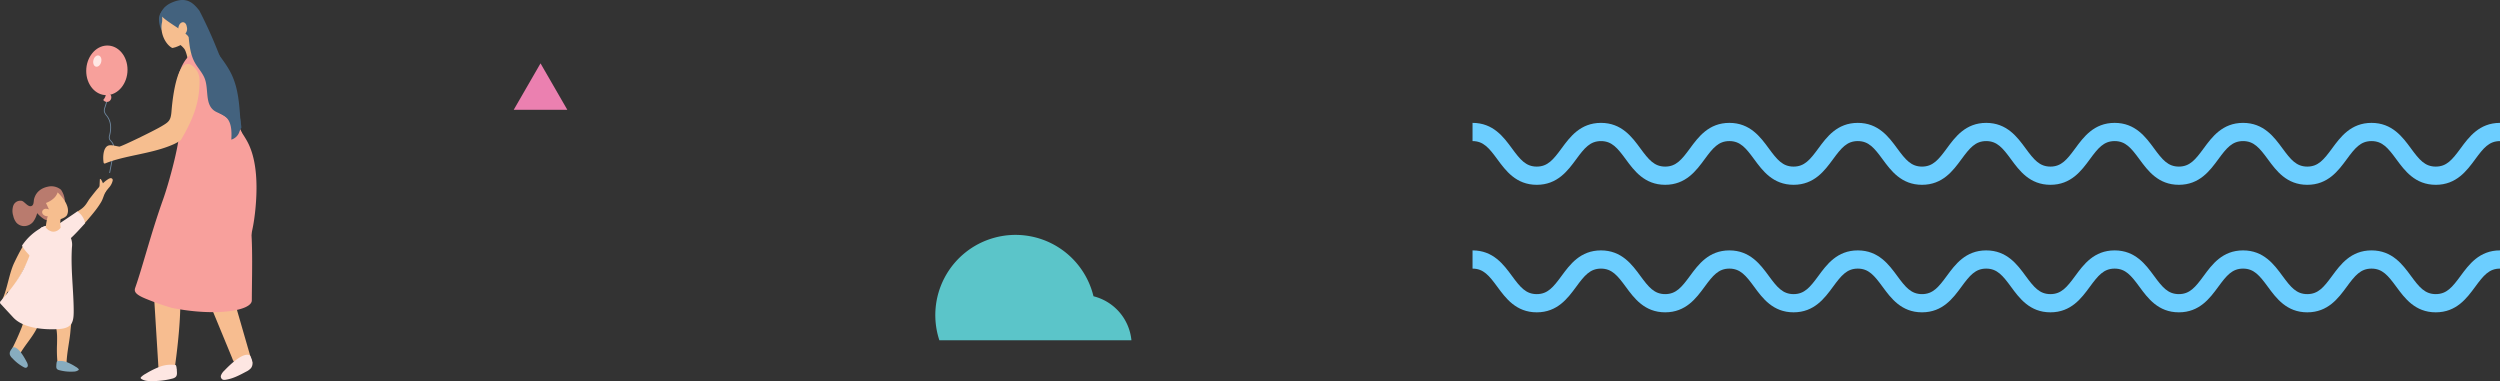
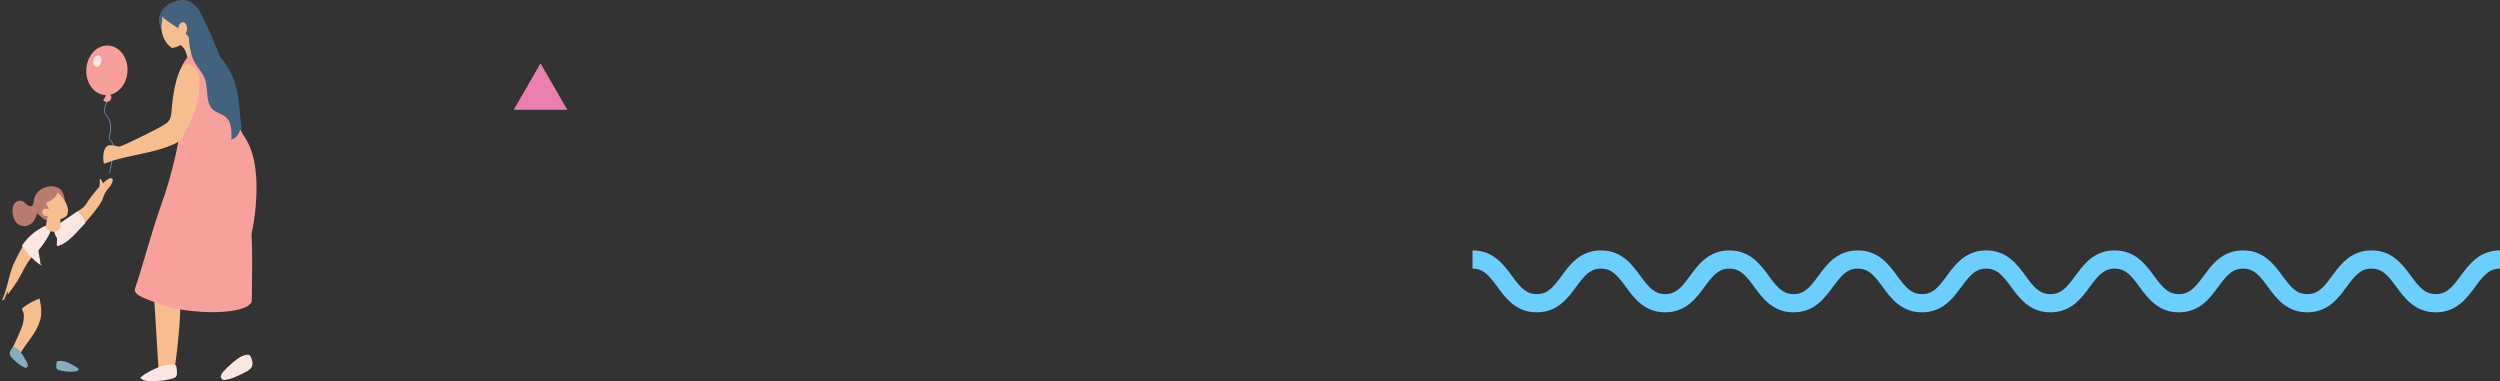
<svg xmlns="http://www.w3.org/2000/svg" width="1129" height="172.094" viewBox="0 0 1129 172.094">
  <rect x="0" y="0" width="1129" height="172.094" fill="#333333" stroke="none" />
  <defs>
    <clipPath id="clip-path">
      <rect id="사각형_24492" data-name="사각형 24492" width="115.841" height="172.094" fill="none" />
    </clipPath>
    <clipPath id="clip-path-2">
      <rect id="사각형_24493" data-name="사각형 24493" width="464" height="85.56" fill="none" />
    </clipPath>
    <clipPath id="clip-path-3">
      <rect id="사각형_24494" data-name="사각형 24494" width="88.561" height="47.577" transform="translate(0 0)" fill="none" />
    </clipPath>
    <clipPath id="clip-path-4">
      <rect id="사각형_24496" data-name="사각형 24496" width="24.206" height="20.963" fill="none" />
    </clipPath>
  </defs>
  <g id="그룹_10200" data-name="그룹 10200" transform="translate(-160 -2057.906)">
    <g id="그룹_10155" data-name="그룹 10155" transform="translate(160 2057.906)">
      <g id="그룹_10154" data-name="그룹 10154" clip-path="url(#clip-path)">
        <path id="패스_17033" data-name="패스 17033" d="M17.888,134.812c-.983.382-1.949.807-2.891,1.279a28.06,28.06,0,0,0-3.917,2.336,8.745,8.745,0,0,0-1.172.987q.388,1.063.8,2.2c.02.261.032.485.039.7a13.7,13.7,0,0,1-.952,5.542c-1.291,3.285-2.754,6.531-4.356,9.677,1.184.95,2.363,1.909,3.558,2.848a1.674,1.674,0,0,1,.017-.274,3.614,3.614,0,0,1,.579-1.267c.914-1.47,1.939-2.877,2.932-4.238,2.409-3.3,4.9-6.716,5.868-11.2.56-2.6.03-5.821-.506-8.58" fill="#f6be8f" />
-         <path id="패스_17034" data-name="패스 17034" d="M24.4,140.347c.1,1.544.2,3.139.45,4.706.14.9.276,1.639.4,2.29a25.018,25.018,0,0,1,.535,5.09c.008.86-.011,1.9-.031,3a58.091,58.091,0,0,0,.233,8.491c0,.039.012.076.018.109q.072.438.137.868c1.322.31,2.646.62,3.965.947-.239-2.89.384-6.919.938-10.494.324-2.094.631-4.073.76-5.728.074-.941.147-1.545.21-2.077a26.766,26.766,0,0,0,.217-2.968,68.6,68.6,0,0,0-.18-7.582l-.048-.56-.541-.042-.67-.055a16.641,16.641,0,0,0-6.174.25l-.512.157.058.55c.107,1.006.174,2.043.239,3.044" fill="#f6be8f" />
        <path id="패스_17035" data-name="패스 17035" d="M25.216,99.018c.068-.025.132-.054.2-.079a9.305,9.305,0,0,0,.929-.771,9.4,9.4,0,0,0,2.939-6.256,9.917,9.917,0,0,0-1.734-6.219,6.865,6.865,0,0,0-5-1.549c-3.487.455-6.218,2.252-7.14,5.661-.287,1.06-.008,2.78-1.22,3.244-1.5.573-3.031-1.912-4.276-2.325A3.385,3.385,0,0,0,6.029,92.8a7.378,7.378,0,0,0-.035,4.711,7.221,7.221,0,0,0,1.416,3.048,4.774,4.774,0,0,0,3.884,1.533,5.4,5.4,0,0,0,3.716-1.973,11.212,11.212,0,0,0,1.774-3.877,14.458,14.458,0,0,0,3.271,2.81,6.229,6.229,0,0,0,4.754.219,1.132,1.132,0,0,1,.407-.25" fill="#b97b6e" />
        <path id="패스_17036" data-name="패스 17036" d="M13.744,110.991l0,0a.572.572,0,0,1-.86-.542c-.333-.195-.668-.385-1.008-.56a.578.578,0,0,1-.266-.275l-.443.345c-.475.709-.93,1.439-1.367,2.184-1.235,2.114-2.329,4.346-3.373,6.52-2.3,4.8-3.151,12.008-5.452,16.805,1.112.939,1.62-3.109,2.768-4l-.345,1.6c.056-.067.111-.137.165-.205a3.1,3.1,0,0,0,.886-1.122,60.317,60.317,0,0,0,5.463-8.478,54.027,54.027,0,0,1,2.74-4.911l.006-.006c.1-.144.191-.282.289-.418.465-.652.971-1.273,1.489-1.881.743-.872,1.519-1.715,2.27-2.578a16.142,16.142,0,0,0-2.959-2.482" fill="#f6be8f" />
        <path id="패스_17037" data-name="패스 17037" d="M18.533,110.629a.517.517,0,0,1-.315-.526c0-.02,0-.041,0-.062-.133.195-.268.386-.406.575q.306.306.611.615c.034-.2.068-.4.105-.6" fill="#f6be8f" />
        <path id="패스_17038" data-name="패스 17038" d="M22.282,102.313c-.746-.614-1.854-.309-2.731.109a24.964,24.964,0,0,0-9.6,8.481c.563,1.9,6.97,8.509,8.974,8.966.489.112-1.053-.88-.755-.6.416-.466-1.1-5.88-.7-6.357A39.932,39.932,0,0,0,22.157,106c.63-1.183,1.126-2.861.125-3.686" fill="#fde6e2" />
        <path id="패스_17039" data-name="패스 17039" d="M26.206,105.6c.067-.081.131-.163.2-.246-.028-.162-.057-.323-.085-.485l-.053-.111q-.028.421-.058.842" fill="#f6be8f" />
        <path id="패스_17040" data-name="패스 17040" d="M45.335,83.853c-1.634,1.717-3.142,3.7-4.584,5.537-1.389,1.767-1.843,3.5-4.343,5.2-.467.317-1.145.759-1.855,1.229a29.5,29.5,0,0,1,3.706,4.976c.236-.262.47-.526.7-.795,1.557-1.818,3.14-3.639,4.578-5.57a36.7,36.7,0,0,0,2.14-3.183c.906-1.527,1.233-3.4,2.165-4.828.056-.085.111-.166.165-.242Q46.685,85,45.335,83.853" fill="#f6be8f" />
        <path id="패스_17041" data-name="패스 17041" d="M44.908,84.914Q45,83,45.092,81.087a.348.348,0,0,1,.053-.2c.132-.169.391.02.507.2a9.144,9.144,0,0,1,.838,1.687,13.878,13.878,0,0,1,2.387-1.885,2.435,2.435,0,0,1,.993-.416.94.94,0,0,1,.935.417,1.173,1.173,0,0,1,.07.744,7.257,7.257,0,0,1-1.8,3.262l-2.039,2.528a3.564,3.564,0,0,1-1.29,1.149,1.223,1.223,0,0,1-1.538-.407,1.552,1.552,0,0,1-.107-.876,6.186,6.186,0,0,1,1.43-3.385Z" fill="#f6be8f" />
        <path id="패스_17042" data-name="패스 17042" d="M34.907,95.464c-.96.759-10.382,6.957-11.327,7.73-2.111,1.721,2.887-3.35,1.186-1.2-.814,1.035-.066,4.145.782,5.161.631.757-.415,4.151.517,3.919,4.04-1,7.2-4.6,12.383-10.27a8.334,8.334,0,0,0-3.541-5.343" fill="#fde6e2" />
-         <path id="패스_17043" data-name="패스 17043" d="M33.273,139.249c-.152-9.283-1.375-18.271-.785-27.573a8.349,8.349,0,0,0-.767-4.853,16.736,16.736,0,0,0-4.138-4.544l-.17-.047a14.838,14.838,0,0,0-8.7.447c-3.086,3.4-4.283,9.85-5.471,12.979-3.135,8.243-6.833,13.3-12.829,20.2a1.177,1.177,0,0,0-.407.876,1.2,1.2,0,0,0,.358.571l5.615,6.061c4.431,4.783,13.4,5.58,19.908,5.281,4.023-.185,5.894-1.206,6.738-3.2.634-1.5.691-3.543.647-6.2" fill="#fde6e2" />
        <path id="패스_17044" data-name="패스 17044" d="M23.149,98.44a10.739,10.739,0,0,0,4.078.691l-.071-.111s2.57-.7,3.156-2.015c2.01-4.524-4.3-10.125-4.3-10.125-.937,3.328-5.251,4.781-5.251,4.781l1.474,3.169a10.008,10.008,0,0,1,.913,3.61" fill="#f6be8f" />
        <path id="패스_17045" data-name="패스 17045" d="M20.648,102.632c.188.31-.306-.129-.033.123.153.142,1.041,1,1.21,1.115a12.264,12.264,0,0,0,1.415.645,3.6,3.6,0,0,0,1.963-.063,4.308,4.308,0,0,0,1.774-1.129,3.9,3.9,0,0,0,.431-.544,13.151,13.151,0,0,1,.052-4.561c-.7-.239-1.4-.494-2.081-.771C24.184,97,23.23,96.32,22.034,95.878a38.369,38.369,0,0,0-1.386,6.754" fill="#f6be8f" />
        <path id="패스_17046" data-name="패스 17046" d="M20.734,94.277A1.693,1.693,0,0,0,19.1,95.386c-.33,1.04.614,1.931,1.561,2.164a2.674,2.674,0,0,0,2-.219,1.929,1.929,0,0,0,.966-1.851c-.122-.7-2.226-1.176-2.889-1.2" fill="#f6be8f" />
        <path id="패스_17047" data-name="패스 17047" d="M57.587,31.5c0,6.186-4.175,11.319-9.325,11.464s-9.325-4.752-9.324-10.938,4.176-11.319,9.325-11.464,9.324,4.752,9.324,10.938" fill="#f7a09b" />
        <path id="패스_17048" data-name="패스 17048" d="M45.69,28.051c-.358,1.387-1.43,2.3-2.394,2.044s-1.454-1.594-1.1-2.981,1.431-2.3,2.394-2.043,1.454,1.593,1.1,2.98" fill="#ffe7e4" />
        <path id="패스_17049" data-name="패스 17049" d="M49.692,78.125l-.382-.045L50.9,69.862c.408-2.1.666-4.12-.646-5.7-.094-.112-.194-.222-.295-.331a3.545,3.545,0,0,1-.667-.9,2.858,2.858,0,0,1,.031-1.875l.019-.079c.813-3.394.488-6.076-.994-8.194-.124-.178-.258-.353-.391-.529a4.648,4.648,0,0,1-1.032-1.893,4.149,4.149,0,0,1,.281-1.918l1.945-6.21.374.075-1.944,6.211a3.89,3.89,0,0,0-.273,1.787,4.39,4.39,0,0,0,.976,1.765c.136.179.272.358.4.539,1.533,2.191,1.873,4.946,1.04,8.424l-.02.079a2.639,2.639,0,0,0-.047,1.694,3.287,3.287,0,0,0,.611.813c.1.113.21.228.307.343,1.51,1.818,1.048,4.2.711,5.938Z" fill="#7089a1" />
        <path id="패스_17050" data-name="패스 17050" d="M47.694,40.616a4.762,4.762,0,0,1-1.072,4.512,1.991,1.991,0,0,0,2.726.58,2.111,2.111,0,0,0,.731-2.635,3.239,3.239,0,0,0-2.465-1.652Z" fill="#f7a09b" />
        <path id="패스_17051" data-name="패스 17051" d="M78.725,167.054a6.3,6.3,0,0,1-2.43.93,6.922,6.922,0,0,1-1.691-.222,7.3,7.3,0,0,1-3.046-1.668l-2.016-32.655,9.61.312a1.632,1.632,0,0,1,.963.236,1.432,1.432,0,0,1,.418.774c.341,1.171,1.1-1.733.752-1.481.559,6.536-.566,20.6-2.494,33.739a.423.423,0,0,0-.066.035" fill="#f7bd90" />
        <path id="패스_17052" data-name="패스 17052" d="M63.519,170.658a.573.573,0,0,1,.186-.365,8.368,8.368,0,0,1,2.106-1.523,38.583,38.583,0,0,1,6.281-3.126,14.234,14.234,0,0,1,7.121-.788l.163.031c.052.084.1.17.144.257.045.139.089.278.13.419a7.021,7.021,0,0,1,.131.918.348.348,0,0,0,.071.183c-.04,1.312.4,2.749-.582,3.637a3.675,3.675,0,0,1-1.564.7,34.535,34.535,0,0,1-10.432,1.05,6.07,6.07,0,0,1-3.468-.963.624.624,0,0,1-.287-.427" fill="#fde6e2" />
-         <path id="패스_17053" data-name="패스 17053" d="M106.143,136.947q3.9,13.5,7.8,27.01a8.224,8.224,0,0,1-5.156,1.2,4.39,4.39,0,0,1-2.374-.877,6.193,6.193,0,0,1-1.549-2.516L93.429,134.047Z" fill="#f7bd90" />
        <path id="패스_17054" data-name="패스 17054" d="M113.062,160.82a9.738,9.738,0,0,1,.932,2.655,3.616,3.616,0,0,1-.65,2.766,6.85,6.85,0,0,1-2.246,1.628c-2.9,1.556-5.9,3.145-9.158,3.627a2.769,2.769,0,0,1-1.26-.025,1.572,1.572,0,0,1-.858-2,5.57,5.57,0,0,1,1.455-2.073c6.978-7.295,9.879-7.348,10.931-7.138.578.115.085-.194.509.162s.587,1.022.345.4" fill="#fde6e2" />
        <path id="패스_17055" data-name="패스 17055" d="M35.592,166.867a.385.385,0,0,0-.113-.241,5.119,5.119,0,0,0-1.3-1,22.985,22.985,0,0,0-3.885-2.038,8.277,8.277,0,0,0-4.419-.482l-.1.021c-.033.056-.063.113-.091.171-.029.093-.057.186-.083.279a5.378,5.378,0,0,0-.087.609.246.246,0,0,1-.045.122c.018.87-.261,1.825.341,2.408a2.168,2.168,0,0,0,.968.453,20.01,20.01,0,0,0,6.474.639,3.645,3.645,0,0,0,2.16-.658.425.425,0,0,0,.181-.285" fill="#87acbf" />
        <path id="패스_17056" data-name="패스 17056" d="M5.728,157.021a6.454,6.454,0,0,0-1.085,1.521,2.411,2.411,0,0,0-.1,1.884,4.55,4.55,0,0,0,1.133,1.452,19.146,19.146,0,0,0,5.169,4,1.863,1.863,0,0,0,.808.216,1.043,1.043,0,0,0,.916-1.115,3.686,3.686,0,0,0-.546-1.59c-3.1-5.939-4.942-6.509-5.652-6.569-.39-.033-.018-.139-.354.01s-.563.543-.293.188" fill="#87acbf" />
        <path id="패스_17057" data-name="패스 17057" d="M73.514,7.867c.016-.377.049-.748.093-1.115a15.736,15.736,0,0,1,.728-2.268,7.175,7.175,0,0,1,2.091-.36,13.839,13.839,0,0,1,9.762,3.929,23.384,23.384,0,0,1,5.569,8.853,16.82,16.82,0,0,1,1.319,8.667,3.32,3.32,0,0,1-.952,2.049,3.855,3.855,0,0,1-2.5.667c-1.753.014-2.534,3.655-4.216,3.2.025-1.94-.984-7.771-2.157-9.407a11.024,11.024,0,0,0-3.038-2.64c-2.324-2.093-5.779-3.257-6.644-6.413a11.9,11.9,0,0,1-.3-4.339,1.672,1.672,0,0,0,.242-.828" fill="#f6be8f" />
        <path id="패스_17058" data-name="패스 17058" d="M74.129,13.763a1.146,1.146,0,0,0-.861-.195c-.1.031-.2.065-.3.1a11.291,11.291,0,0,1-1.151-5.725c.3-2.319,2.374-4.591,4.7-4.228a6.2,6.2,0,0,1,2.824,1.522,3.67,3.67,0,0,1,1.379,1.71c.387,1.377-.823,2.658-1.937,3.577Q76.617,12.316,74.365,14a1.269,1.269,0,0,0-.236-.239" fill="#43627e" />
        <path id="패스_17059" data-name="패스 17059" d="M90.51,81.5a2.447,2.447,0,0,0,1.354-.689,2.986,2.986,0,0,0-1.354.689" fill="#f6be8f" />
        <path id="패스_17060" data-name="패스 17060" d="M84.521,18.612c-.36.238-.725.469-1.091.7,0-.01-.741.434-.863.5a23.3,23.3,0,0,1-2.416,1.173c-.4.164-.807.3-1.213.449.683-.249-.238.054-.493.11-.214.048-.428.091-.642.127-3.073-1.577-5.684-6.8-4.658-11.489.406-1.853-.438-4.016.945-5.379,1.227-1.208,3.2-1.338,4.929-1.126,3.831.469,7.66,2.47,9.188,5.86,1.464,3.247.329,5.8-1.779,7.772-.63.442-1.264.88-1.907,1.3" fill="#f6be8f" />
        <path id="패스_17061" data-name="패스 17061" d="M111.764,91.034l.486-.882q-1.9-8.983-3.614-18-.378-1.979-.745-3.957a38.453,38.453,0,0,0-1.113-4.253c-1.282-4.154,2.152.924,2.684-2.881.192-1.365-4.115-7.968-3.538-9.171.011-.681.247-6.744.221-7.423a31.293,31.293,0,0,0-2.208-10.939c-1-2.58-3.02-4.837-4.6-7.142-.059-.051-.12-.1-.18-.15a20.067,20.067,0,0,0-3.988-2.058.433.433,0,0,1-.27-.528c-5.052-1.99-10.39-.281-13.6,8.195-1.616,4.262-1.778,8.9-1.793,13.438C79.49,50.5,81.34,56.067,80.868,61.155c-.654,7.007-4.818,22.194-7.2,28.854-5.466,15.295-9.2,30.244-12.594,39.917-.543,1.549-.274,2.943,4.735,4.969a114.614,114.614,0,0,0,11.781,4.147c19.971,3.98,36.1,1.273,36.128-3.375.085-15.575.823-31.479-1.956-44.633" fill="#f8a09c" />
        <path id="패스_17062" data-name="패스 17062" d="M103.246,41.581c-1.15,5.714-1.959,8.028,1.523,12.338a83.4,83.4,0,0,1,5.468,7.547c1.588,2.641,6.827,9.757,5.342,30.169-1.583,21.76-8.126,32.033-18.685,35.127-2.19.641-5.3-8.444-7.427-9.545-2.494-1.293-4.172-4.392-4.84-7.592a33.686,33.686,0,0,1-.19-9.763c.87-9.986,2.507-19.806,4.142-29.609q1.633-9.793,3.268-19.587a25.459,25.459,0,0,1,2.231-7.981c1.277-2.336,3.545-4.059,5.861-3.542s4.2,3.913,3.307,2.438" fill="#f8a09c" />
        <path id="패스_17063" data-name="패스 17063" d="M72.541,6.086c.1-.255.206-.508.325-.756.169-.357.539-.845.106-.244.33-.457.614-.931.979-1.369.167-.2.348-.387.519-.582-.1.116-.165.188-.2.227s-.048.054,0,0,.165-.168.3-.292a13.257,13.257,0,0,1,1.05-.835c.052-.037.288-.2.449-.3.116-.069.274-.163.325-.191.439-.238.892-.455,1.353-.652.506-.217,1.022-.4,1.542-.581L79.309.5l.03-.007c.275-.07.546-.145.821-.211,4.815-1.148,7.437,1.386,9.883,4.53q3.89,7.523,7.109,15.326A258.31,258.31,0,0,1,107.267,49.18a39.391,39.391,0,0,1,1.755,8.419,7.3,7.3,0,0,1-3.777,3.558c.083-1.678.436-3.348-.278-4.983-1.091-2.5-3.761-3.867-6.151-5.264-.8-2.933-1.668-5.849-2.518-8.752C94.5,36,92.513,29.893,90.772,23.723c-.431-1.528-2.907-1.216-2.775.223-.019-.011-.035-.025-.054-.035-.268-7.6-5.463-9.639-11.711-13.991A26,26,0,0,1,73,7.333a2.981,2.981,0,0,1-.612-.82c.05-.143.1-.286.156-.427" fill="#43627e" />
        <path id="패스_17064" data-name="패스 17064" d="M85.47,16.958a6.86,6.86,0,0,1,1.275,4.721,3.827,3.827,0,0,0-.024,1.43c.256.913,1.308,1.463,2.174,2.051,3.614,2.455,4.743,6.639,5.065,10.563s.071,8,1.759,11.631A4.127,4.127,0,0,0,98.455,49.9a4.533,4.533,0,0,0,2.412-.246,7.589,7.589,0,0,0,3.2-2.8c3.578-5.789-.771-10.736-2.635-13.03-6.09-7.5-4.092-7.868-7.335-14.468a5.277,5.277,0,0,0-2.135-2.614c-1.1-.569-2.89-.354-6.49.216" fill="#43627e" />
        <path id="패스_17065" data-name="패스 17065" d="M82.206,10.106c.87-.273,1.7.335,2.024,1.408a3.589,3.589,0,0,1,.111.521,3.425,3.425,0,0,1,.143,1.311,3.244,3.244,0,0,1-.916,1.978,1.589,1.589,0,0,1-1.213.554,1.044,1.044,0,0,1-.179-.034,1.4,1.4,0,0,1-.489-.138,2.222,2.222,0,0,1-1.065-1.476c-.408-1.606.225-3.7,1.584-4.124" fill="#f6be8f" />
        <path id="패스_17066" data-name="패스 17066" d="M49.412,65.626c1.728-.233,3.8.715,5.613.651.347.2-1.567.293-1.249-.017,1.239-.151,15.275-6.942,19.1-9.2,3.246-1.917,4.229-2.535,4.556-6.585.1-1.17,1.906-27.188,9.865-20.47A8.1,8.1,0,0,1,90.1,36.1c.155,10.219-2.98,17.848-8.409,27.146a18.389,18.389,0,0,1-3.336,1.93c-9.892,4.382-21.8,4.907-30.873,8.639a.5.5,0,0,1-.688-.373c-.439-2.563-.2-7.435,2.616-7.813" fill="#f6be8f" />
        <path id="패스_17067" data-name="패스 17067" d="M85.158,16.29c.386,4.1.811,8.325,2.8,11.926,1.41,2.546,3.56,4.688,4.558,7.422,1.737,4.759.04,11.17,4.075,14.234,1.48,1.124,3.439,1.463,4.936,2.568,3.087,2.278,3.159,6.785,2.934,10.615a5.486,5.486,0,0,0,3.776-3.968,16.171,16.171,0,0,0,.273-5.713c-.475-6.637-.991-13.444-3.793-19.479-3.33-7.17-9.649-12.706-12.526-20.07-.97-2.483-2.191-5.666-4.857-5.7-.052,3.281-.871,6.547-2.18,8.169" fill="#43627e" />
      </g>
    </g>
    <g id="그룹_10157" data-name="그룹 10157" transform="translate(825 2113.396)">
      <g id="그룹_10156" data-name="그룹 10156" transform="translate(0 0)" clip-path="url(#clip-path-2)">
        <path id="패스_17068" data-name="패스 17068" d="M434.99,99.961c-9.334,0-14.038-6.4-17.82-11.55-3.733-5.081-6.27-8.195-11.191-8.195s-7.456,3.114-11.188,8.195c-3.779,5.145-8.484,11.55-17.818,11.55s-14.037-6.4-17.817-11.55c-3.733-5.081-6.268-8.195-11.188-8.195s-7.451,3.114-11.18,8.193c-3.779,5.147-8.482,11.551-17.813,11.551s-14.037-6.4-17.816-11.551c-3.732-5.079-6.268-8.193-11.187-8.193s-7.454,3.114-11.185,8.193c-3.779,5.147-8.482,11.551-17.814,11.551s-14.036-6.4-17.813-11.551c-3.731-5.079-6.267-8.193-11.185-8.193s-7.452,3.114-11.184,8.193c-3.777,5.147-8.48,11.551-17.811,11.551s-14.036-6.4-17.815-11.55c-3.731-5.081-6.268-8.195-11.187-8.195s-7.451,3.114-11.18,8.193c-3.779,5.147-8.483,11.551-17.815,11.551s-14.034-6.4-17.813-11.551c-3.729-5.081-6.263-8.193-11.179-8.193s-7.451,3.114-11.18,8.193c-3.779,5.147-8.482,11.551-17.813,11.551s-14.035-6.4-17.813-11.551C65.451,83.331,62.915,80.217,58,80.217s-7.453,3.114-11.184,8.193C43.035,93.557,38.332,99.961,29,99.961s-14.036-6.4-17.815-11.551C7.454,83.331,4.917,80.217,0,80.217V71.99c9.332,0,14.035,6.4,17.815,11.551C21.546,88.62,24.083,91.735,29,91.735s7.452-3.114,11.183-8.193C43.961,78.394,48.664,71.99,58,71.99s14.035,6.4,17.814,11.551c3.731,5.079,6.267,8.193,11.183,8.193s7.451-3.114,11.181-8.193c3.779-5.147,8.482-11.551,17.813-11.551s14.033,6.4,17.812,11.551c3.729,5.079,6.265,8.193,11.18,8.193s7.452-3.114,11.183-8.193c3.778-5.147,8.481-11.551,17.812-11.551s14.037,6.4,17.817,11.551c3.731,5.079,6.268,8.193,11.185,8.193s7.451-3.114,11.18-8.193c3.779-5.147,8.482-11.551,17.815-11.551s14.035,6.4,17.814,11.551c3.731,5.079,6.267,8.193,11.184,8.193s7.454-3.114,11.185-8.193c3.779-5.147,8.482-11.551,17.814-11.551s14.038,6.4,17.817,11.551c3.731,5.079,6.268,8.193,11.187,8.193s7.451-3.114,11.18-8.193c3.78-5.147,8.483-11.551,17.813-11.551s14.039,6.4,17.818,11.551c3.731,5.079,6.268,8.193,11.187,8.193s7.456-3.114,11.188-8.195c3.78-5.145,8.484-11.55,17.818-11.55s14.041,6.4,17.822,11.551c3.733,5.079,6.269,8.193,11.19,8.193s7.457-3.114,11.19-8.195c3.781-5.145,8.486-11.55,17.82-11.55v8.227c-4.921,0-7.457,3.114-11.19,8.195-3.781,5.145-8.486,11.55-17.82,11.55" transform="translate(0 -14.401)" fill="#6cceff" />
-         <path id="패스_17069" data-name="패스 17069" d="M434.99,27.972c-9.334,0-14.038-6.405-17.82-11.55-3.733-5.081-6.27-8.195-11.191-8.195s-7.456,3.114-11.188,8.195c-3.779,5.145-8.484,11.55-17.818,11.55s-14.037-6.405-17.817-11.55c-3.733-5.081-6.268-8.195-11.188-8.195s-7.451,3.114-11.18,8.193c-3.779,5.146-8.482,11.551-17.813,11.551s-14.037-6.405-17.816-11.551c-3.732-5.079-6.268-8.193-11.187-8.193s-7.454,3.114-11.185,8.193c-3.779,5.146-8.482,11.551-17.814,11.551s-14.036-6.405-17.813-11.551c-3.731-5.079-6.267-8.193-11.185-8.193s-7.452,3.114-11.184,8.193c-3.777,5.146-8.48,11.551-17.811,11.551s-14.036-6.405-17.815-11.55c-3.731-5.081-6.268-8.195-11.187-8.195s-7.451,3.114-11.18,8.193c-3.779,5.146-8.483,11.551-17.815,11.551s-14.034-6.405-17.813-11.551c-3.729-5.081-6.263-8.193-11.179-8.193s-7.451,3.114-11.18,8.193c-3.779,5.146-8.482,11.551-17.813,11.551S72.959,21.567,69.182,16.421C65.451,11.342,62.915,8.228,58,8.228s-7.453,3.114-11.184,8.193C43.035,21.567,38.332,27.972,29,27.972S14.964,21.567,11.185,16.421C7.454,11.342,4.917,8.228,0,8.228V0c9.332,0,14.035,6.4,17.815,11.551,3.731,5.079,6.268,8.193,11.185,8.193s7.452-3.114,11.183-8.193C43.961,6.405,48.664,0,58,0s14.035,6.4,17.814,11.551c3.731,5.079,6.267,8.193,11.183,8.193s7.451-3.114,11.181-8.193C101.955,6.405,106.658,0,115.988,0s14.033,6.4,17.812,11.551c3.729,5.079,6.265,8.193,11.18,8.193s7.452-3.114,11.183-8.193C159.942,6.405,164.645,0,173.976,0s14.037,6.4,17.817,11.551c3.731,5.079,6.268,8.193,11.185,8.193s7.451-3.114,11.18-8.193C217.937,6.405,222.64,0,231.973,0s14.035,6.4,17.814,11.551c3.731,5.079,6.267,8.193,11.184,8.193s7.454-3.114,11.185-8.193C275.935,6.405,280.638,0,289.97,0s14.038,6.4,17.817,11.551c3.731,5.079,6.268,8.193,11.187,8.193s7.451-3.114,11.18-8.193C333.934,6.405,338.637,0,347.967,0s14.039,6.4,17.818,11.551c3.731,5.079,6.268,8.193,11.187,8.193s7.456-3.114,11.188-8.195C391.94,6.405,396.645,0,405.979,0s14.041,6.4,17.822,11.551c3.733,5.079,6.269,8.193,11.19,8.193s7.457-3.114,11.19-8.195C449.96,6.405,454.666,0,464,0V8.228c-4.921,0-7.457,3.114-11.19,8.195-3.781,5.145-8.486,11.55-17.82,11.55" transform="translate(0 0)" fill="#6cceff" />
      </g>
    </g>
    <g id="그룹_10159" data-name="그룹 10159" transform="translate(582.391 2164)">
      <g id="그룹_10158" data-name="그룹 10158" clip-path="url(#clip-path-3)">
-         <path id="패스_17070" data-name="패스 17070" d="M88.561,47.577A22.721,22.721,0,0,0,71.428,27.7a36.222,36.222,0,1,0-69.6,19.877Z" fill="#5bc5c9" />
-       </g>
+         </g>
    </g>
    <g id="그룹_10163" data-name="그룹 10163" transform="translate(392 2086.519)">
      <g id="그룹_10162" data-name="그룹 10162" transform="translate(0 0)" clip-path="url(#clip-path-4)">
        <g id="그룹_10161" data-name="그룹 10161" transform="translate(0 0)">
          <g id="그룹_10160" data-name="그룹 10160" transform="translate(0 0)" clip-path="url(#clip-path-4)">
            <path id="패스_17071" data-name="패스 17071" d="M0,20.963,12.1,0l12.1,20.963Z" transform="translate(0 0)" fill="#eb80b0" />
          </g>
        </g>
      </g>
    </g>
  </g>
</svg>